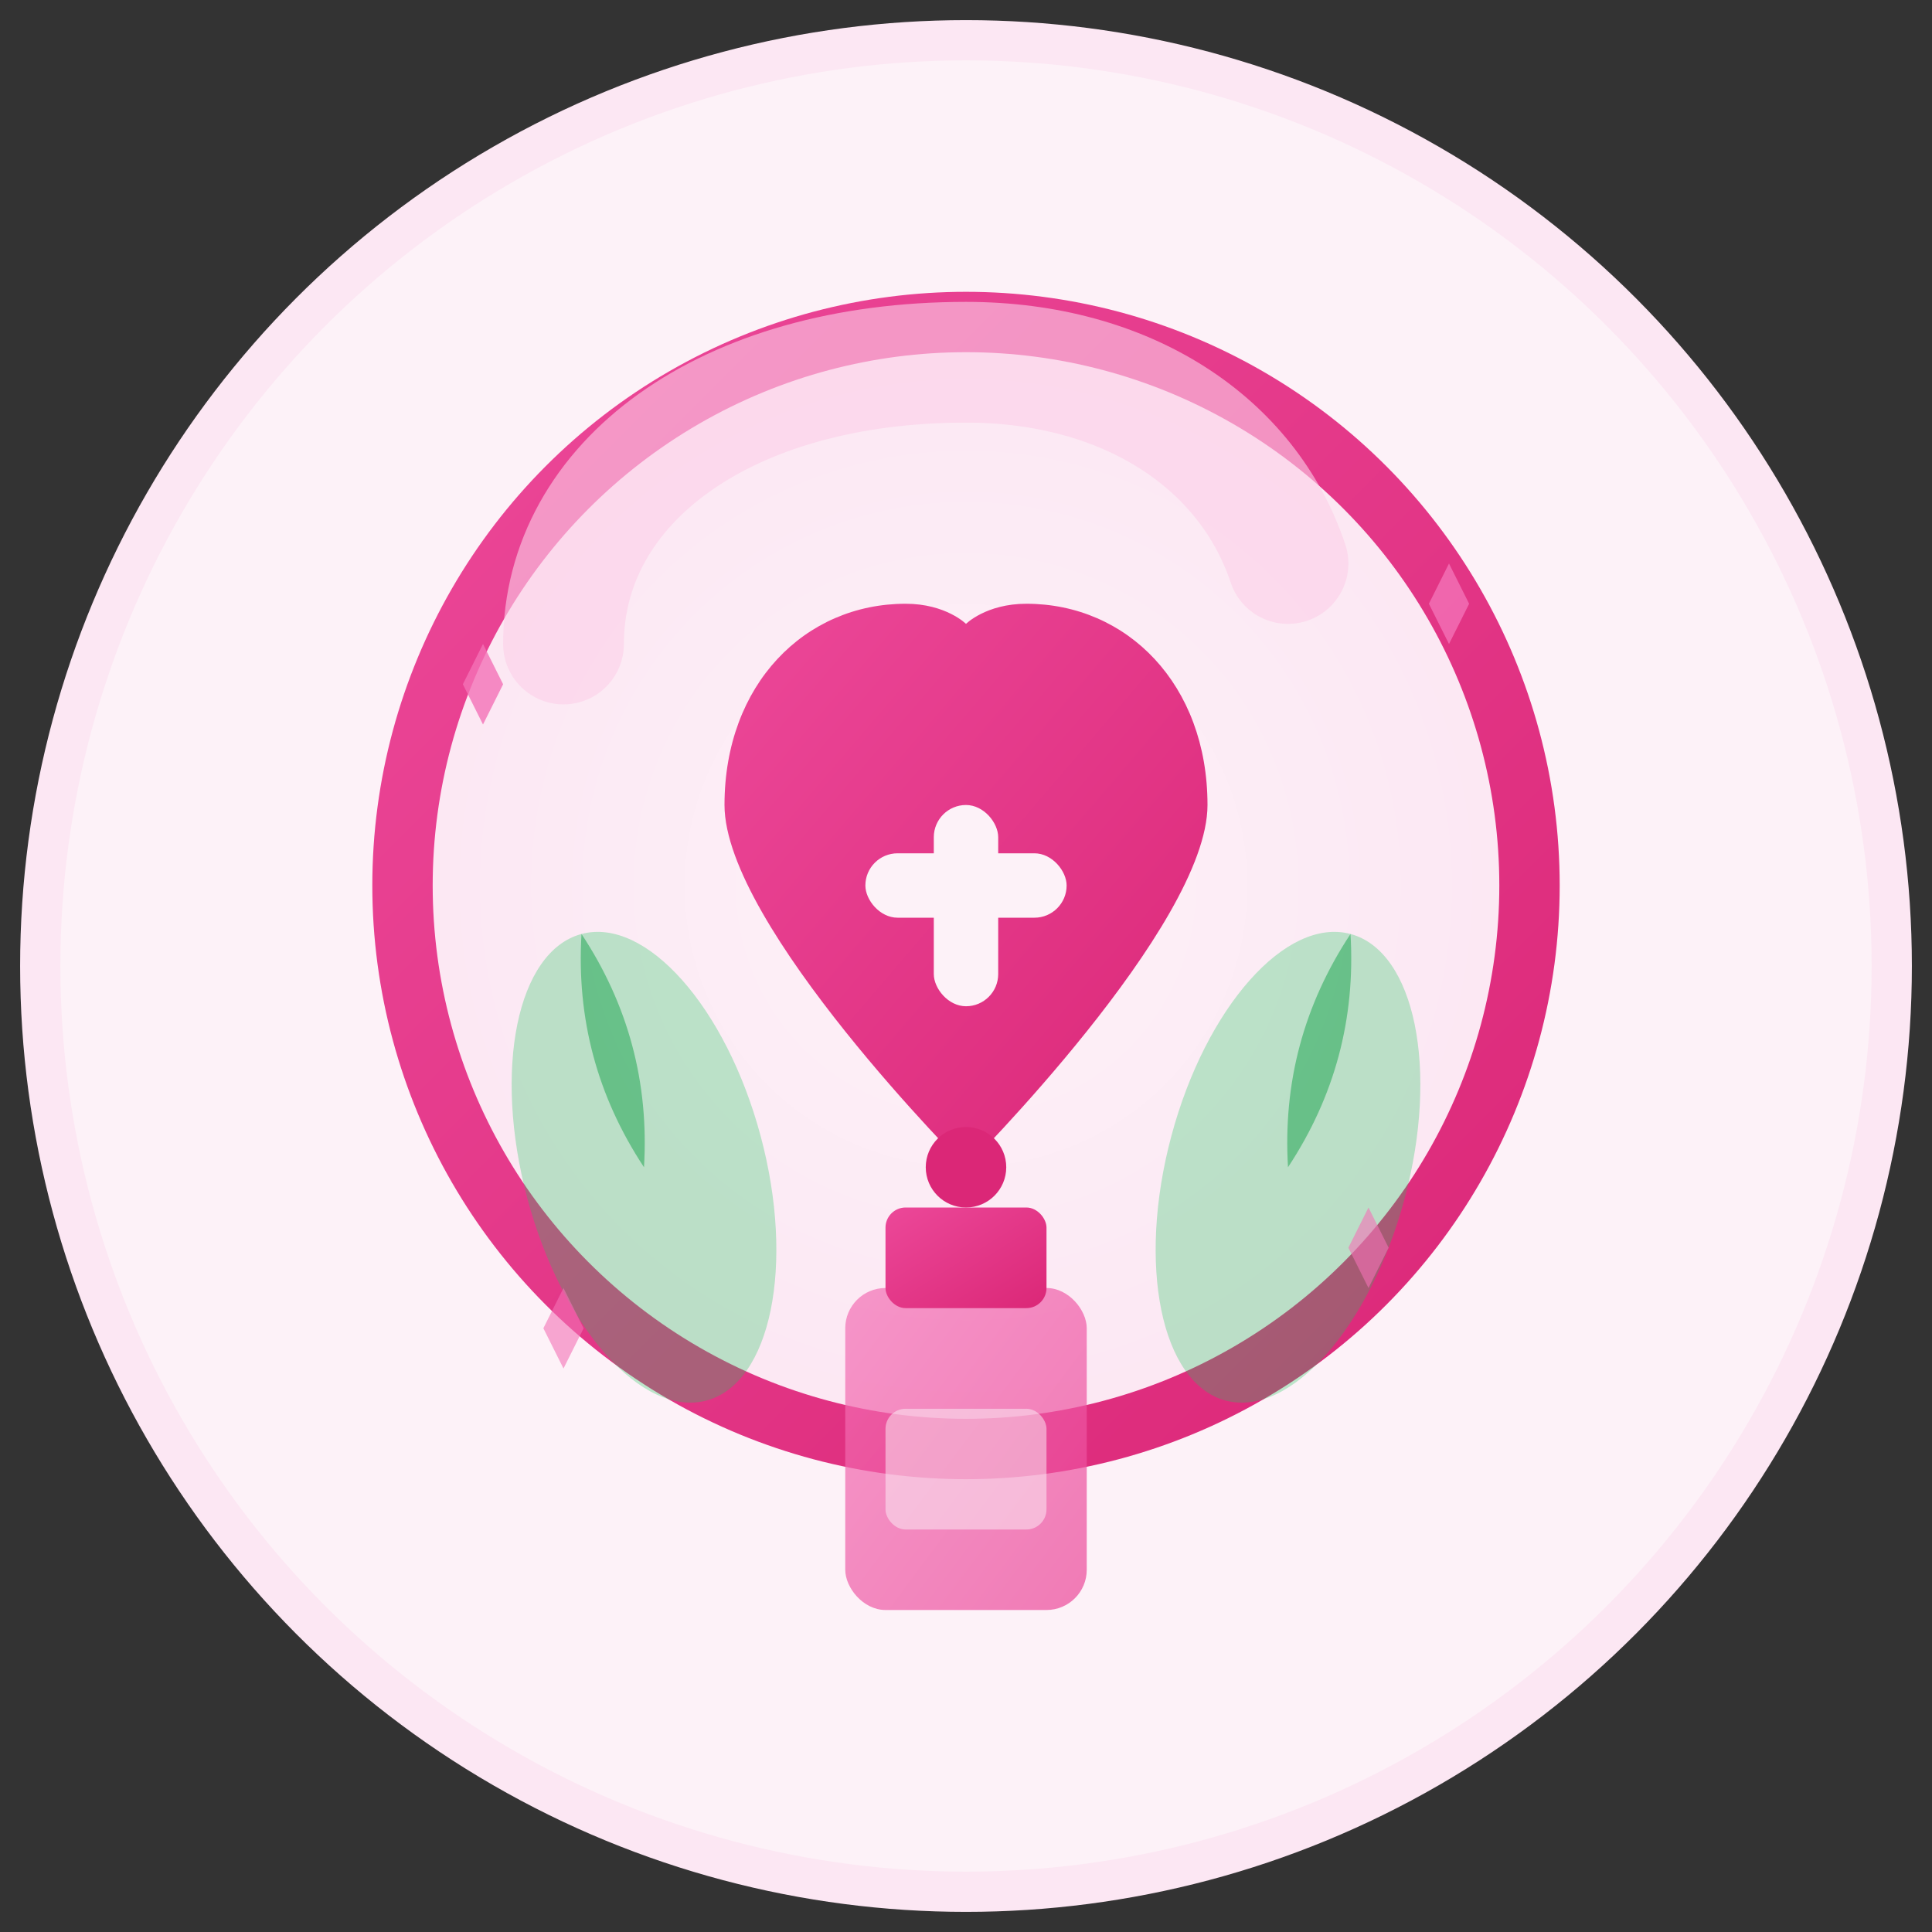
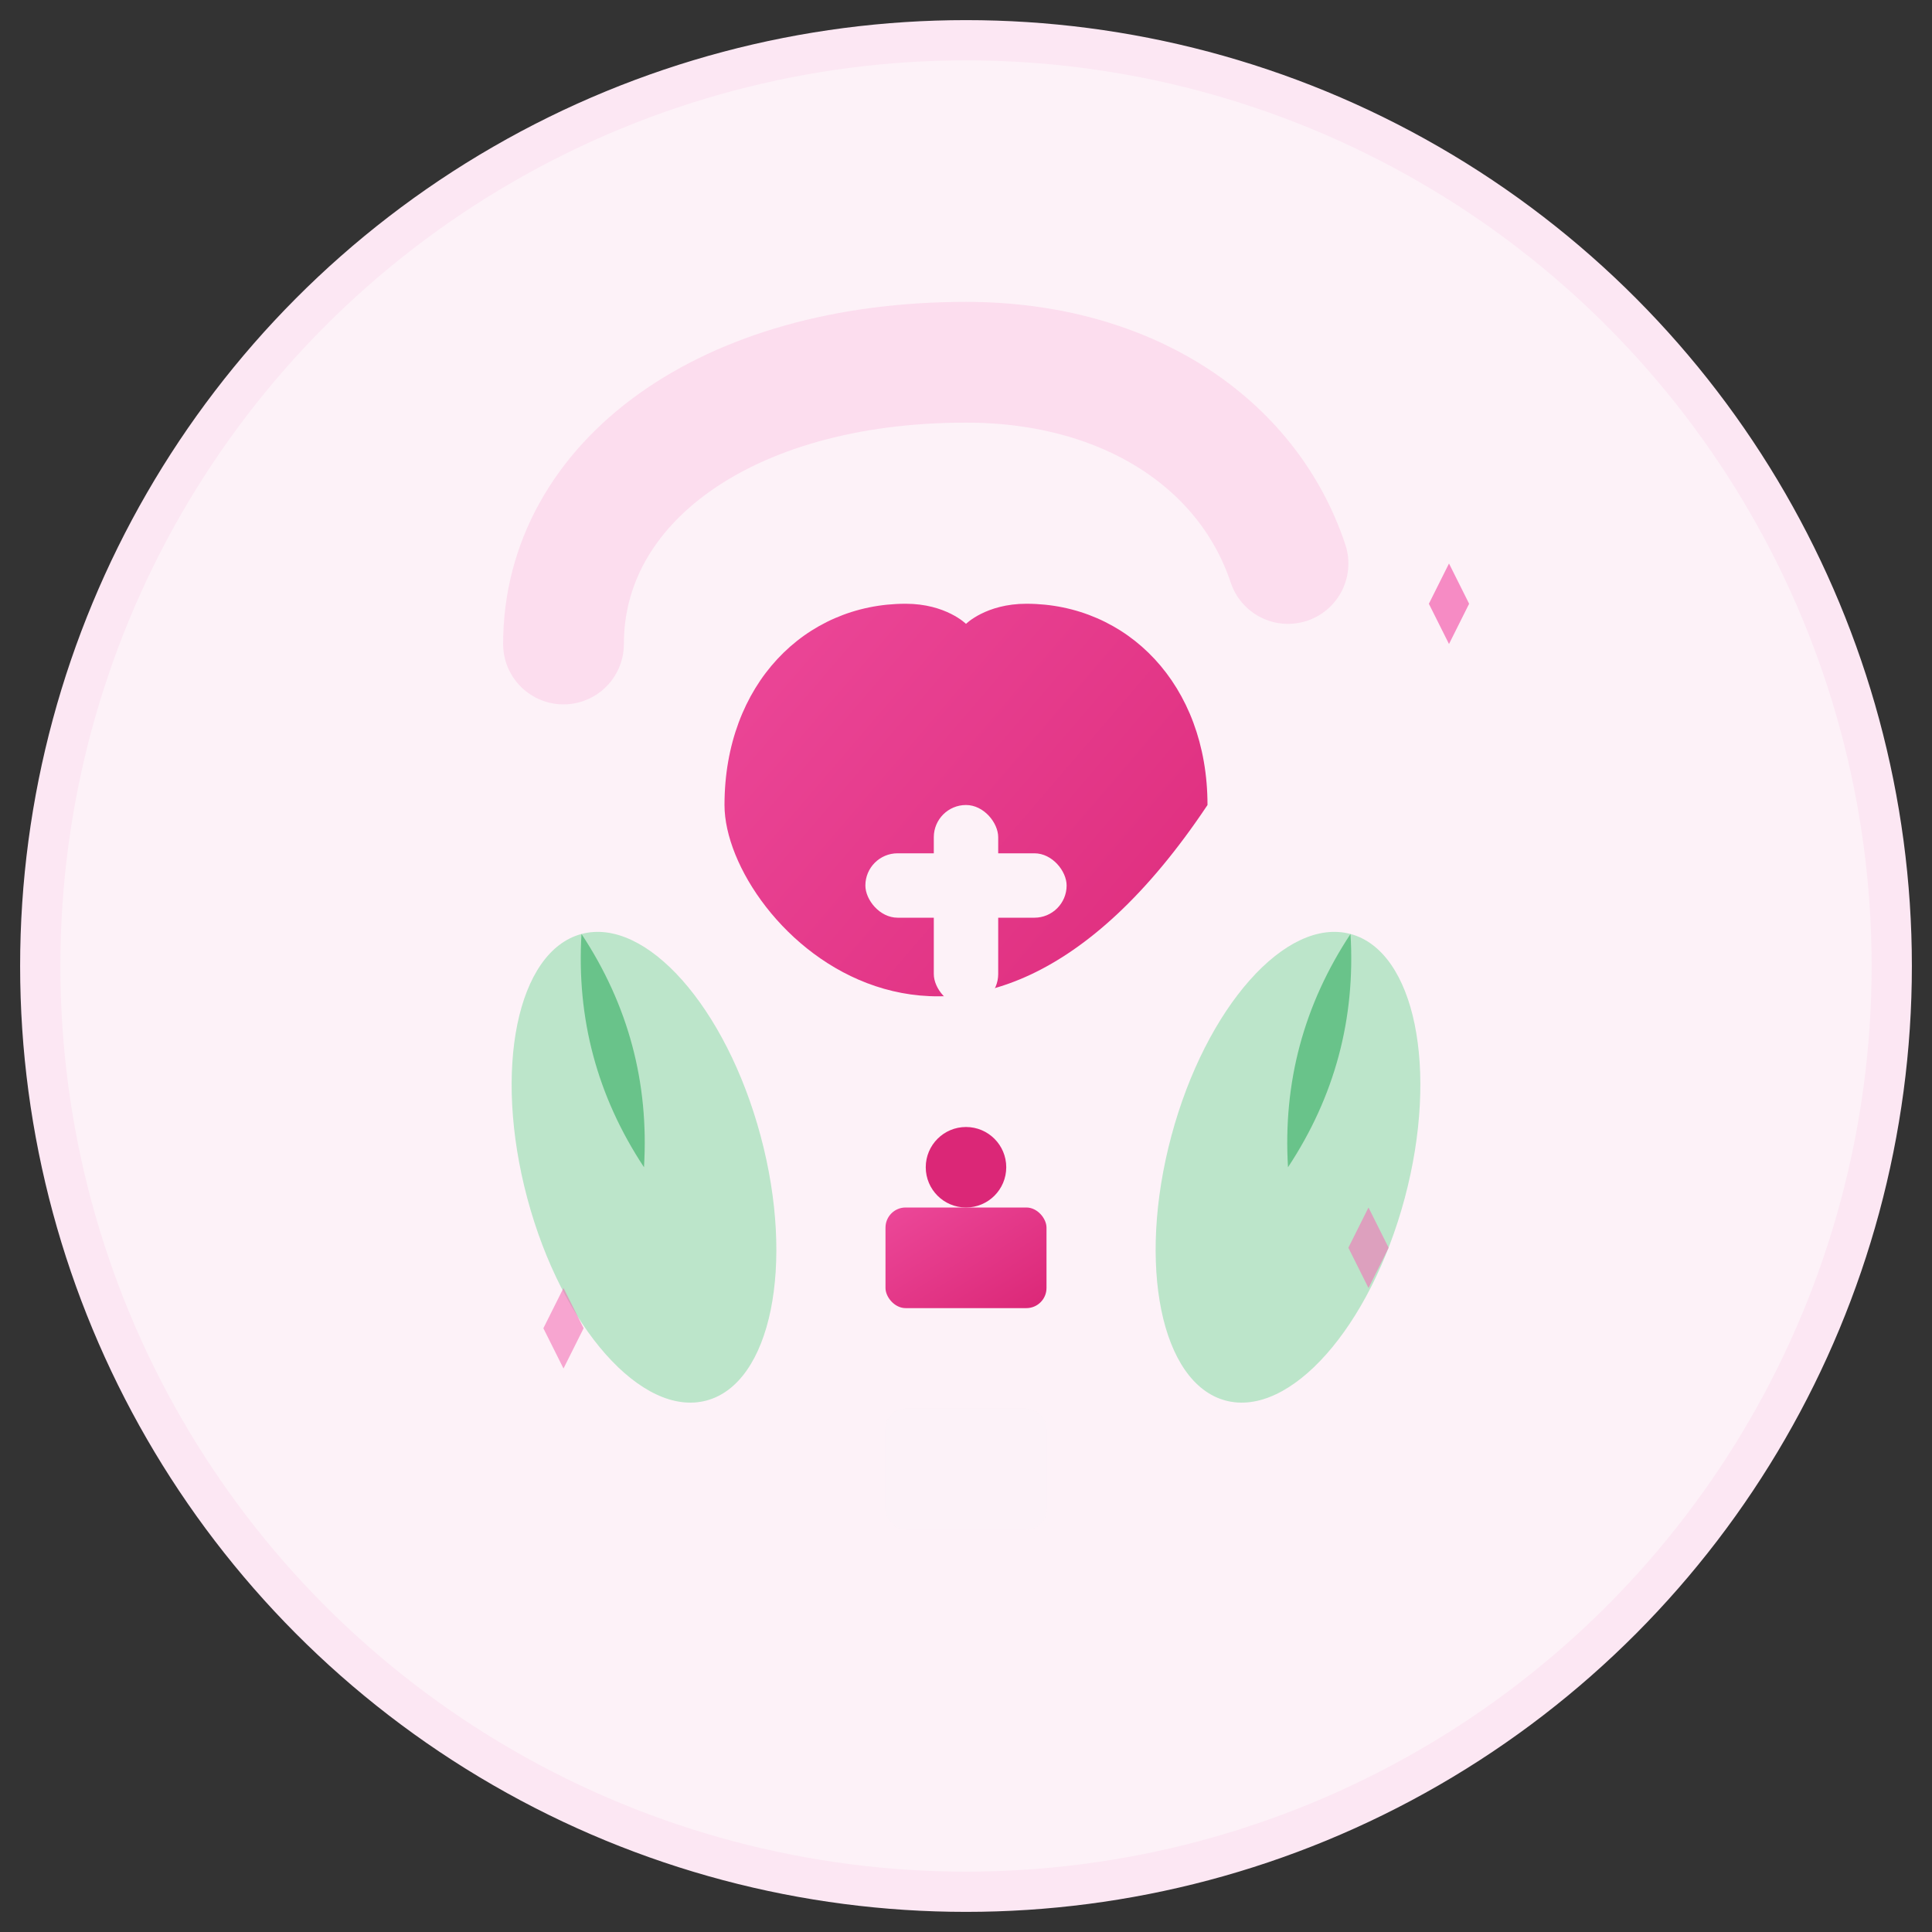
<svg xmlns="http://www.w3.org/2000/svg" width="48" height="48" viewBox="0 0 48 48" fill="none">
  <rect x="0" y="0" width="48" height="48" fill="#333333" stroke="none" />
  <defs>
    <linearGradient id="beauteGradient" x1="0%" y1="0%" x2="100%" y2="100%">
      <stop offset="0%" style="stop-color:#EC4899;stop-opacity:1" />
      <stop offset="100%" style="stop-color:#DB2777;stop-opacity:1" />
    </linearGradient>
    <linearGradient id="santeGradient" x1="0%" y1="0%" x2="100%" y2="100%">
      <stop offset="0%" style="stop-color:#F472B6;stop-opacity:1" />
      <stop offset="100%" style="stop-color:#EC4899;stop-opacity:1" />
    </linearGradient>
    <radialGradient id="coeurGradient">
      <stop offset="0%" style="stop-color:#FDF2F8;stop-opacity:1" />
      <stop offset="100%" style="stop-color:#FCE7F3;stop-opacity:1" />
    </radialGradient>
  </defs>
  <circle cx="24" cy="24" r="23" fill="#FDF2F8" stroke="#FCE7F3" stroke-width="1" />
  <g transform="translate(24, 24)">
-     <circle cx="0" cy="-2" r="14" fill="url(#coeurGradient)" stroke="url(#beauteGradient)" stroke-width="1.5" />
    <path d="M -10 -8 C -10 -12 -6 -15 0 -15 C 4 -15 7 -13 8 -10" stroke="#FBCFE8" stroke-width="3" stroke-linecap="round" fill="none" opacity="0.6" />
    <g transform="translate(0, -2)">
-       <path d="M -6 -2 C -6 -5 -4 -7 -1.5 -7 C -0.5 -7 0 -6.5 0 -6.5 C 0 -6.5 0.5 -7 1.5 -7 C 4 -7 6 -5 6 -2 C 6 1 0 7 0 7 C 0 7 -6 1 -6 -2" fill="url(#beauteGradient)" />
+       <path d="M -6 -2 C -6 -5 -4 -7 -1.5 -7 C -0.5 -7 0 -6.5 0 -6.5 C 0 -6.5 0.5 -7 1.5 -7 C 4 -7 6 -5 6 -2 C 0 7 -6 1 -6 -2" fill="url(#beauteGradient)" />
      <rect x="-0.8" y="-2" width="1.6" height="5" rx="0.8" fill="#FDF2F8" />
      <rect x="-2.5" y="-0.8" width="5" height="1.6" rx="0.8" fill="#FDF2F8" />
    </g>
    <g transform="translate(-8, 5) rotate(-15)">
      <ellipse cx="0" cy="0" rx="3" ry="6" fill="#22C55E" opacity="0.3" />
      <path d="M 0 -6 Q -1 -3 0 0 Q 1 -3 0 -6" fill="#16A34A" opacity="0.5" />
    </g>
    <g transform="translate(8, 5) rotate(15)">
      <ellipse cx="0" cy="0" rx="3" ry="6" fill="#22C55E" opacity="0.3" />
      <path d="M 0 -6 Q -1 -3 0 0 Q 1 -3 0 -6" fill="#16A34A" opacity="0.5" />
    </g>
    <g transform="translate(0, 10)">
-       <rect x="-3" y="-2" width="6" height="8" rx="1" fill="url(#santeGradient)" opacity="0.7" />
      <rect x="-2" y="-4" width="4" height="2.5" rx="0.5" fill="url(#beauteGradient)" />
      <circle cx="0" cy="-5" r="1" fill="#DB2777" />
      <rect x="-2" y="1" width="4" height="3" rx="0.5" fill="#FDF2F8" opacity="0.5" />
    </g>
    <g>
-       <path d="M -12 -8 L -11.5 -7 L -12.5 -7 L -12 -6 L -11.5 -7 L -12.5 -7 Z" fill="#F472B6" opacity="0.8" />
      <path d="M 12 -10 L 12.5 -9 L 11.5 -9 L 12 -8 L 12.5 -9 L 11.5 -9 Z" fill="#F472B6" opacity="0.8" />
      <path d="M -10 8 L -9.5 9 L -10.5 9 L -10 10 L -9.5 9 L -10.5 9 Z" fill="#F472B6" opacity="0.6" />
      <path d="M 10 6 L 10.5 7 L 9.5 7 L 10 8 L 10.5 7 L 9.5 7 Z" fill="#F472B6" opacity="0.6" />
    </g>
  </g>
</svg>